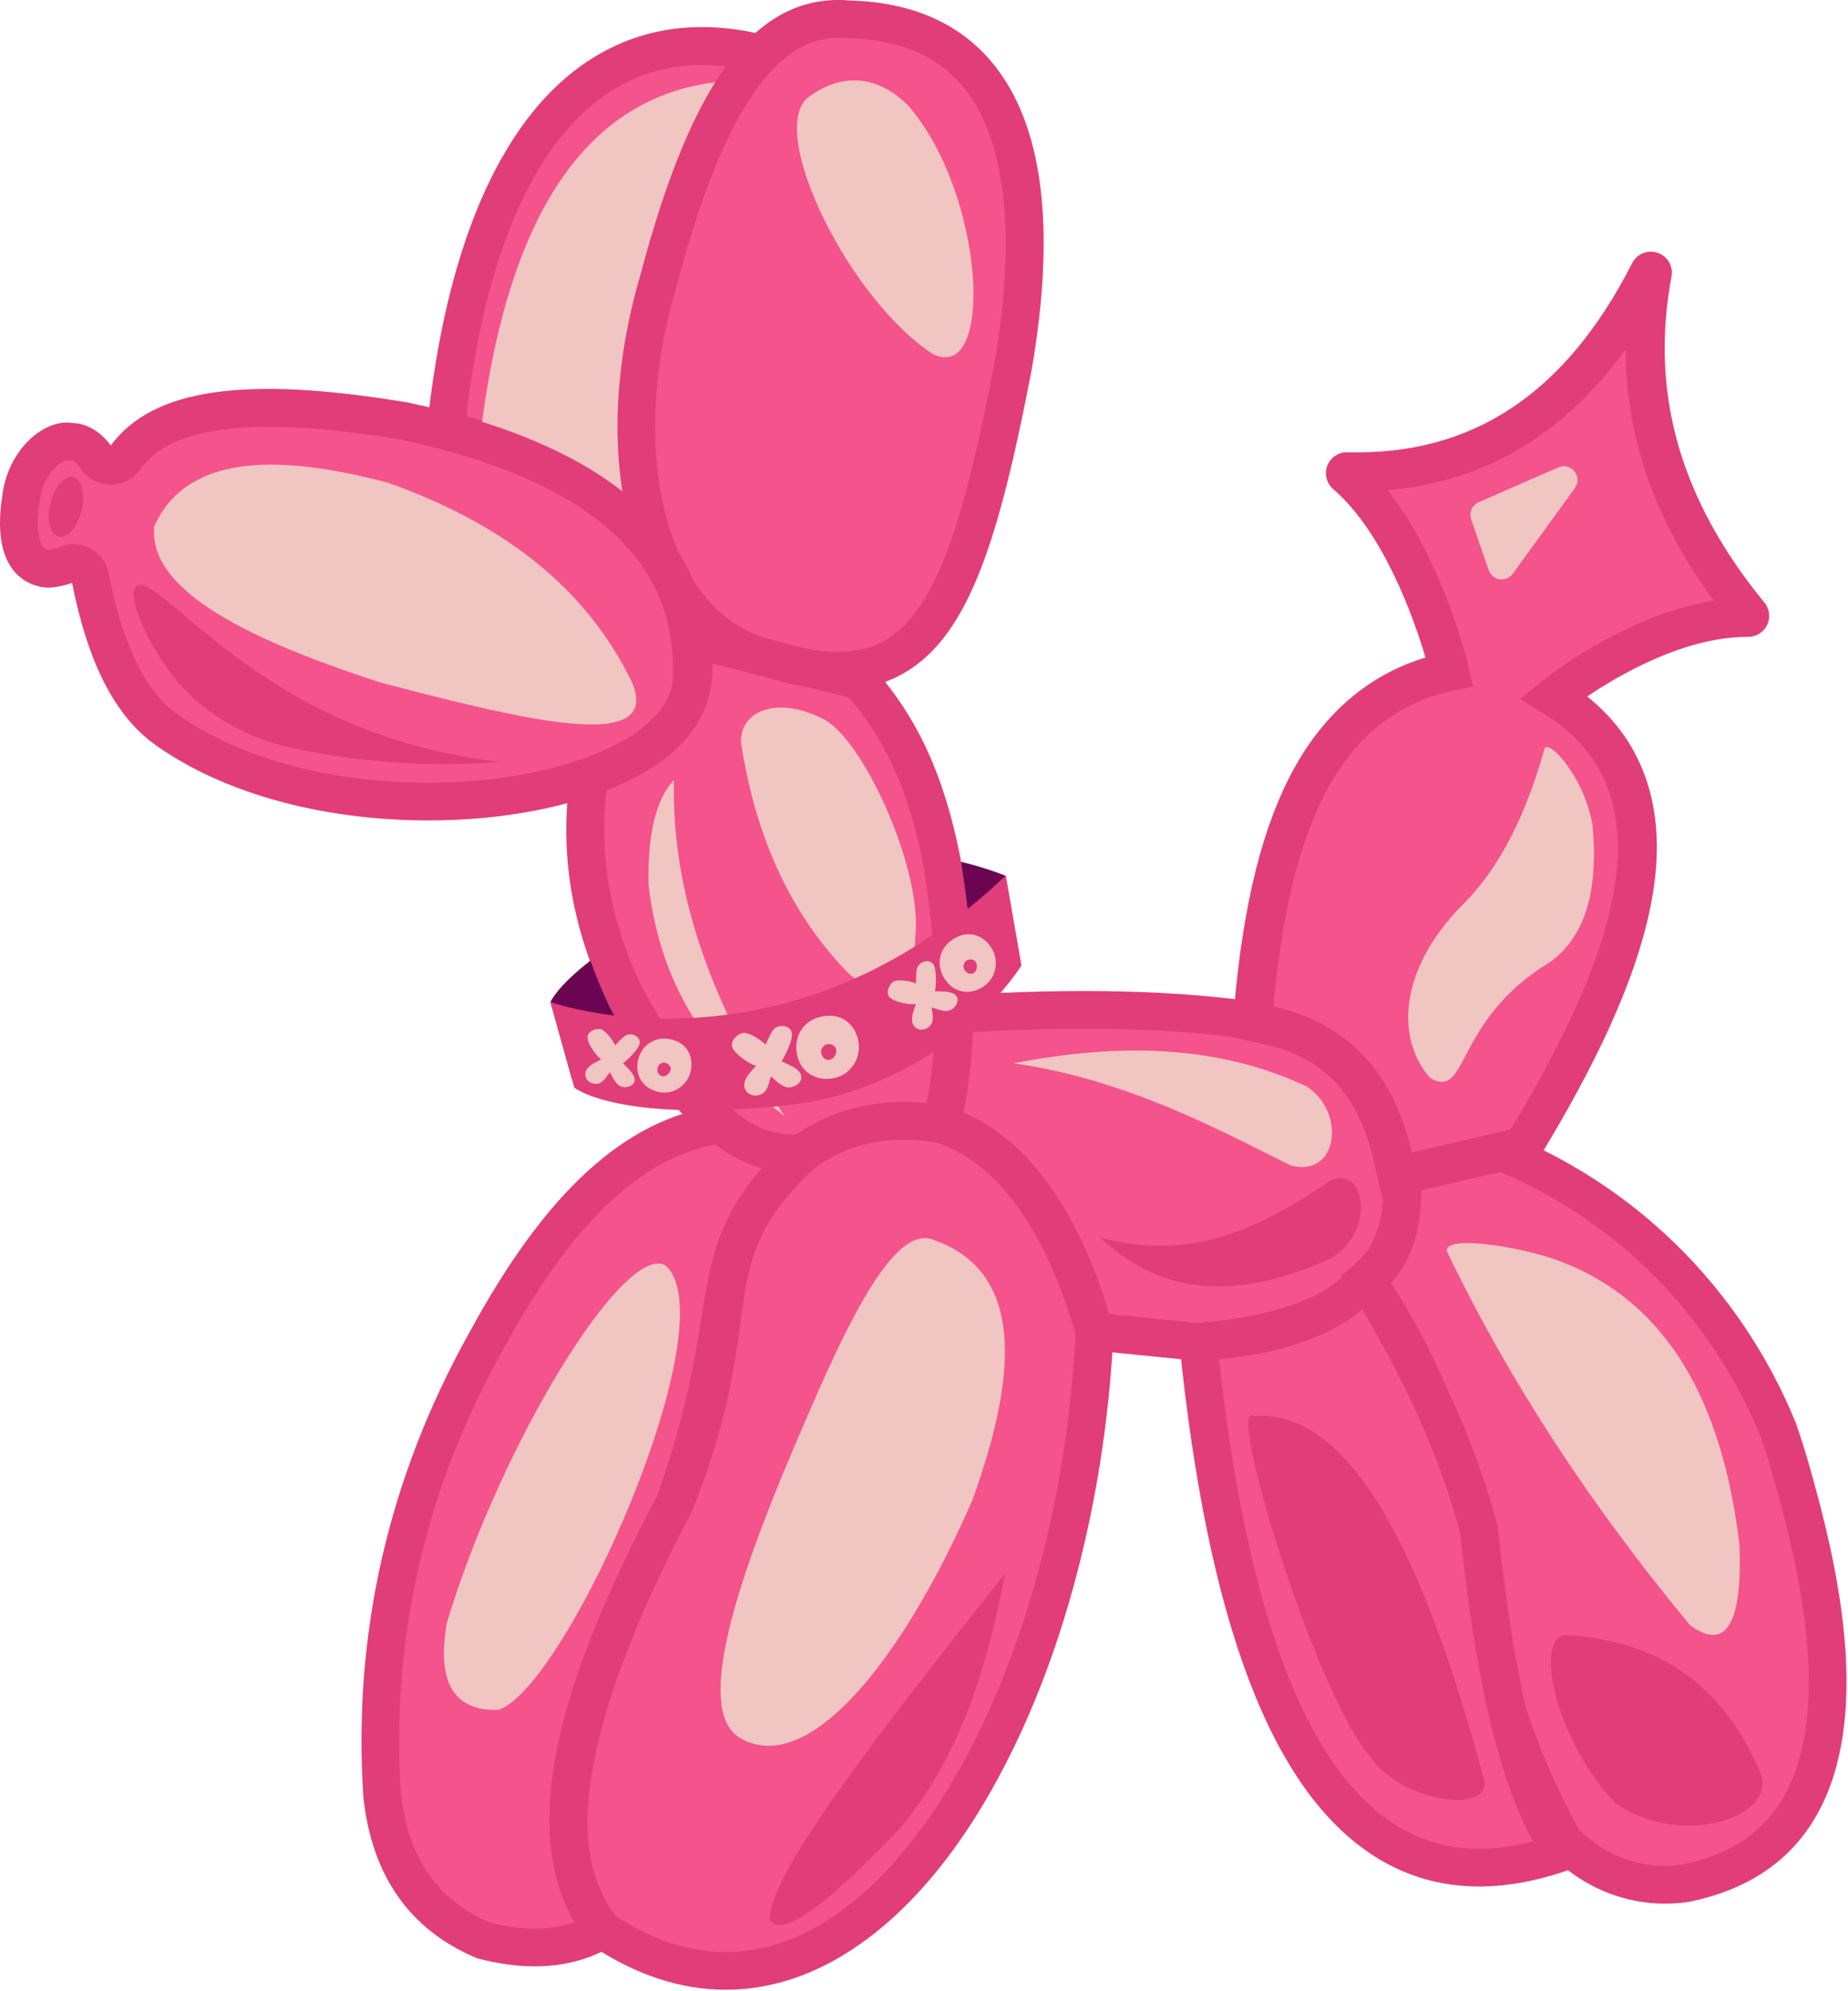
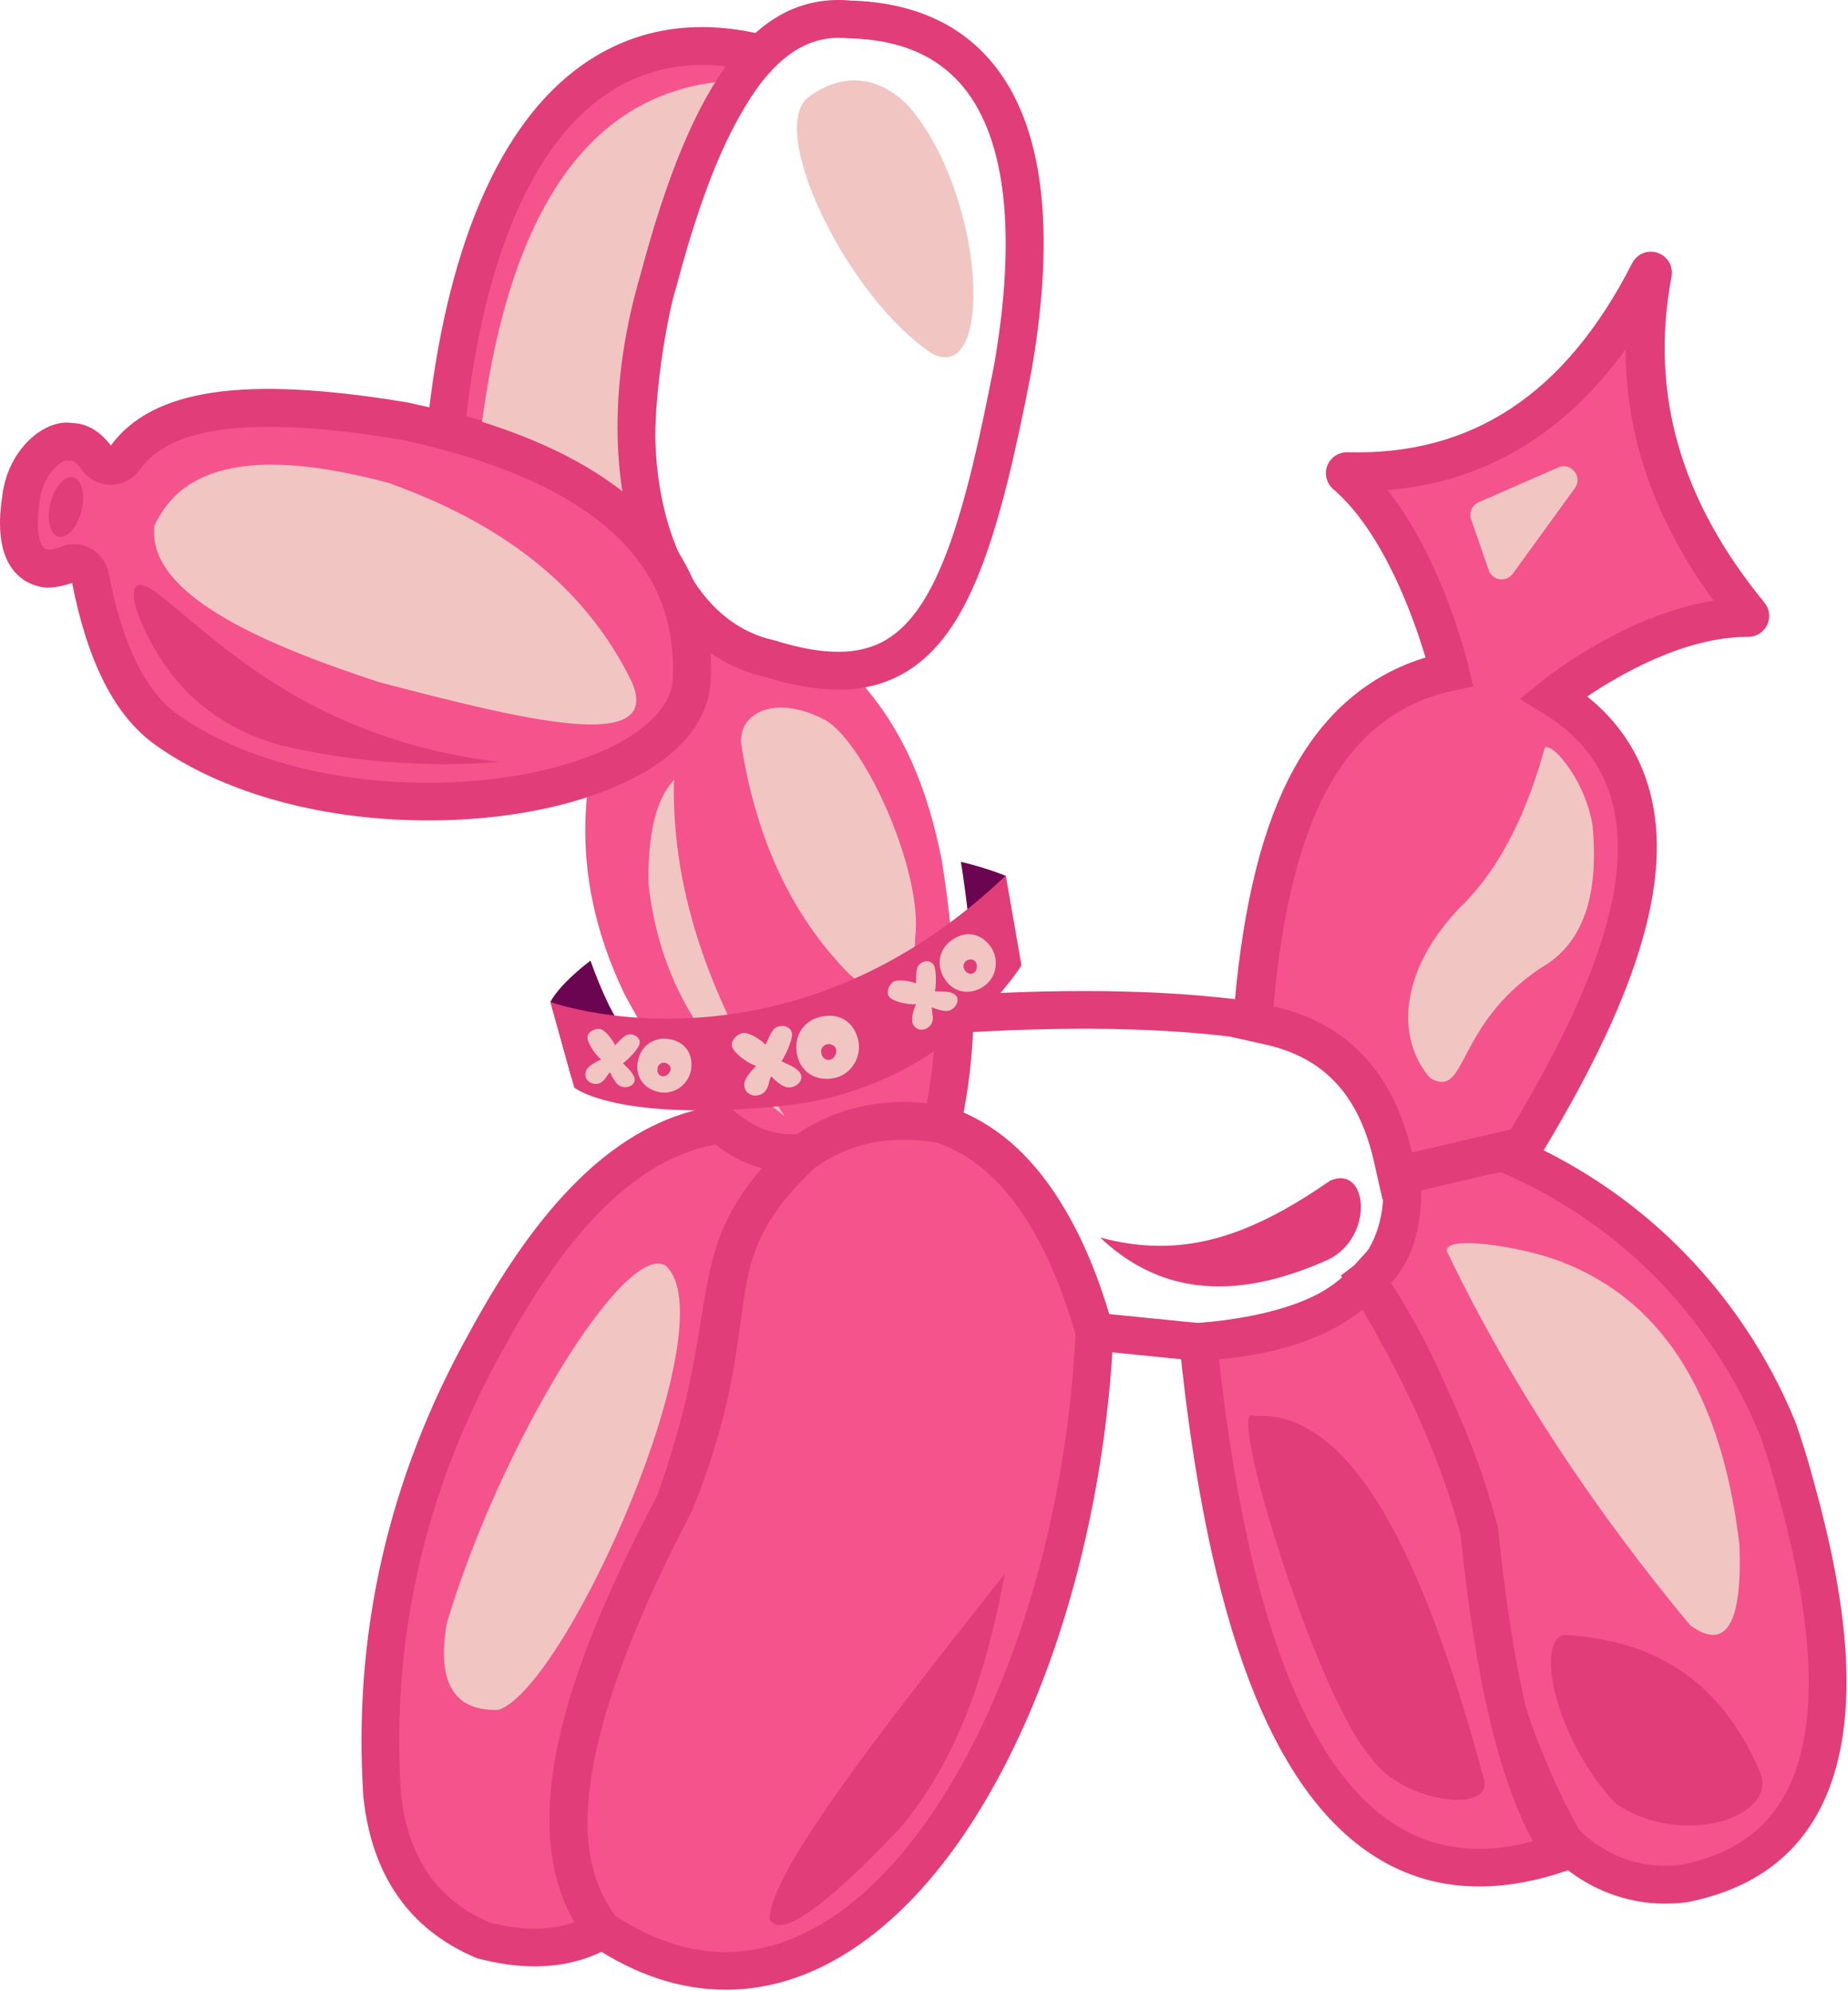
<svg xmlns="http://www.w3.org/2000/svg" viewBox="0 0 94.674 102" fill="none">
  <path d="M33.093 27.669C31 25.185 27.36 23.145 22.833 22.045C24.363 7.157 30.503 0.683 38.89 2.723C34.148 8.504 31.385 20.916 33.093 27.669Z" fill="#F4538C" />
  <path d="M35.062 31.506L32.355 28.294C30.375 25.945 26.823 24.011 22.607 22.988L21.786 22.789L21.874 21.95C22.817 12.773 25.567 6.336 29.825 3.329C32.485 1.451 35.612 0.932 39.121 1.785L40.617 2.149L39.642 3.339C37.49 5.962 35.625 10.228 34.52 15.05C33.428 19.819 33.25 24.333 34.033 27.435L35.062 31.506ZM23.888 21.32C26.967 22.162 29.642 23.437 31.698 25.023C31.454 22.011 31.77 18.374 32.631 14.617C33.638 10.226 35.266 6.238 37.187 3.398C34.847 3.124 32.75 3.632 30.938 4.91C27.272 7.494 24.841 13.161 23.888 21.32Z" fill="#E13D78" />
  <path d="M35.324 32.711L44.03 34.864C46.288 37.395 47.518 40.373 48.246 44.056C49.208 49.993 49.014 54.281 48.246 57.591C45.358 57.108 43.034 57.671 41.147 59.05C38.172 59.467 35.117 56.778 31.982 50.899C30.239 47.257 29.607 43.554 30.202 39.778C34.163 38.333 36.232 36.123 35.324 32.711Z" fill="#F4538C" />
-   <path d="M40.518 60.062C37.323 60.062 34.241 57.203 31.122 51.356L31.103 51.319C29.254 47.456 28.627 43.524 29.238 39.629L29.326 39.066L29.863 38.87C34.841 37.052 34.828 34.627 34.382 32.958L33.959 31.378L44.543 33.994L44.743 34.218C46.993 36.739 48.364 39.714 49.187 43.867L49.193 43.901C50.083 49.393 50.077 53.943 49.179 57.809L48.975 58.694L48.077 58.542C45.556 58.12 43.473 58.54 41.709 59.828L41.512 59.972L41.27 60.006C41.023 60.043 40.771 60.062 40.518 60.062ZM32.841 50.463C35.649 55.724 38.316 58.295 40.79 58.117C42.694 56.802 44.942 56.265 47.482 56.515C48.135 53.083 48.071 49.053 47.291 44.228C46.563 40.567 45.388 37.932 43.499 35.729L36.496 33.997C36.549 35.323 36.167 36.521 35.351 37.573C34.448 38.739 33.045 39.69 31.077 40.477C30.665 43.795 31.257 47.15 32.841 50.463Z" fill="#E13D78" />
-   <path d="M48.907 51.951C54.68 51.59 60.036 51.633 64.701 52.35C68.274 53.057 70.718 55.442 71.8 59.847C72.342 65.633 68.279 68.181 61.383 68.736L56.075 68.205C54.481 62.411 51.856 58.907 48.246 57.589C48.655 55.804 48.87 53.923 48.907 51.951Z" fill="#F4538C" />
  <path d="M61.372 69.709L55.317 69.103L55.142 68.463C53.654 63.059 51.223 59.706 47.913 58.5L47.111 58.208L47.302 57.376C47.69 55.687 47.902 53.856 47.94 51.935L47.956 51.043L48.846 50.987C55.224 50.586 60.458 50.721 64.847 51.393L64.886 51.401C68.954 52.204 71.595 54.969 72.737 59.616L72.753 59.685L72.758 59.757C72.992 62.259 72.431 64.339 71.092 65.933C69.278 68.093 66.127 69.326 61.457 69.703L61.372 69.709ZM56.823 67.309L61.39 67.767C65.415 67.432 68.181 66.396 69.615 64.687C70.612 63.503 71.013 61.97 70.843 60.006C69.876 56.149 67.812 53.957 64.533 53.301C60.49 52.682 55.676 52.538 49.847 52.863C49.781 54.297 49.618 55.684 49.361 57.002C52.751 58.577 55.259 62.036 56.823 67.309Z" fill="#E13D78" />
  <path d="M77.04 59.05C79.035 59.881 82.144 61.465 85.167 64.408C88.541 67.695 90.262 71.167 91.104 73.247C91.304 73.816 91.572 74.634 91.848 75.628C92.924 79.511 95.663 89.394 91.025 94.102C90.249 94.888 88.849 95.956 86.328 96.469C85.701 96.557 84.747 96.607 83.645 96.342C81.798 95.898 80.619 94.83 80.114 94.309C79.117 92.519 78.057 90.269 77.189 87.588C76.078 84.15 75.627 81.06 75.454 78.645C75.077 76.754 74.46 74.466 73.435 71.974C72.356 69.355 71.116 67.211 70.002 65.551C71.586 64.342 72 62.312 71.793 59.844C73.544 59.581 75.292 59.315 77.04 59.05Z" fill="#F4538C" />
  <path d="M85.314 97.508C84.674 97.508 84.039 97.434 83.417 97.283C81.512 96.823 80.192 95.779 79.419 94.985L79.328 94.892L79.267 94.78C78.048 92.588 77.038 90.266 76.268 87.886C75.314 84.94 74.719 81.874 74.493 78.776C74.05 76.579 73.393 74.417 72.541 72.344C71.642 70.158 70.519 68.056 69.198 66.093L68.691 65.336L69.416 64.783C70.585 63.893 71.034 62.35 70.83 59.927L70.755 59.026L77.158 58.054L77.408 58.158C80.561 59.47 83.398 61.34 85.837 63.715C88.478 66.287 90.609 69.457 91.998 72.884L92.014 72.929C92.293 73.731 92.551 74.552 92.777 75.37C93.308 77.286 94.293 80.848 94.54 84.491C94.851 89.097 93.9 92.559 91.711 94.783C90.42 96.095 88.672 96.982 86.517 97.418L86.459 97.429C86.076 97.482 85.694 97.508 85.314 97.508ZM80.896 93.725C81.499 94.323 82.487 95.067 83.871 95.402C84.618 95.582 85.391 95.62 86.164 95.516C87.92 95.155 89.323 94.451 90.335 93.425C94.58 89.116 91.918 79.507 90.914 75.888C90.702 75.118 90.46 74.345 90.197 73.59C88.906 70.418 86.934 67.483 84.488 65.102C82.288 62.961 79.74 61.261 76.911 60.049L72.809 60.671C72.859 62.873 72.349 64.536 71.265 65.711C72.461 67.578 73.492 69.56 74.334 71.608C75.24 73.814 75.938 76.117 76.406 78.457L76.419 78.518L76.425 78.579C76.634 81.544 77.203 84.475 78.114 87.293C78.829 89.512 79.764 91.677 80.896 93.725Z" fill="#E13D78" />
  <path d="M61.384 68.737C63.541 89.969 69.838 98.43 80.029 94.878C77.978 91.977 76.589 86.388 75.784 78.426C74.684 74.183 72.654 69.884 70.011 65.554C68.167 67.586 65.149 68.521 61.384 68.737Z" fill="#F4538C" />
  <path d="M75.782 96.629C73.826 96.629 72.033 96.113 70.415 95.082C65.147 91.727 61.877 83.141 60.424 68.835L60.323 67.828L61.332 67.769C65.139 67.551 67.745 66.614 69.297 64.9L70.166 63.941L70.84 65.046C73.742 69.804 75.668 74.1 76.722 78.178L76.741 78.25L76.749 78.324C77.551 86.246 78.922 91.626 80.822 94.317L81.563 95.367L80.352 95.789C78.744 96.35 77.219 96.629 75.782 96.629ZM62.451 69.626C63.869 82.538 66.895 90.55 71.452 93.451C73.484 94.745 75.814 95.035 78.542 94.32C76.799 91.153 75.577 85.986 74.825 78.595C73.89 75.017 72.241 71.239 69.796 67.078C68.062 68.487 65.641 69.323 62.451 69.626Z" fill="#E13D78" />
  <path d="M41.147 59.05C35.241 64.424 38.626 66.946 34.579 76.964C28.854 87.88 27.699 95.112 30.863 98.858C43.469 107.285 55.108 88.908 56.075 68.205C54.274 61.983 51.588 58.691 48.246 57.589C45.49 57.105 43.137 57.621 41.147 59.05Z" fill="#F4538C" />
  <path d="M37.185 101.918C34.884 101.918 32.57 101.164 30.325 99.663L30.211 99.588L30.123 99.485C26.619 95.338 27.788 87.84 33.699 76.56C35.333 72.501 35.716 69.693 36.024 67.435C36.478 64.103 36.805 61.696 40.497 58.335L40.585 58.266C42.817 56.664 45.452 56.117 48.417 56.641L48.486 56.654L48.553 56.675C52.415 57.95 55.181 61.635 57.006 67.939L57.051 68.093L57.043 68.253C56.711 75.381 55.091 82.514 52.485 88.337C49.772 94.394 46.239 98.656 42.262 100.664C40.601 101.501 38.896 101.918 37.185 101.918ZM31.518 98.132C34.828 100.3 38.149 100.571 41.388 98.935C48.648 95.269 54.403 82.413 55.101 68.322C53.499 62.884 51.114 59.592 48.008 58.532C45.59 58.12 43.545 58.537 41.757 59.804C38.624 62.671 38.367 64.565 37.942 67.695C37.618 70.067 37.217 73.022 35.477 77.328L35.437 77.416C30.046 87.692 28.728 94.663 31.518 98.132Z" fill="#E13D78" />
  <path d="M36.925 57.592C32 58.319 28.185 62.674 24.896 68.739C20.701 76.257 19.067 84.01 19.588 91.961C19.954 95.407 21.506 98.008 24.763 99.392C27.074 99.995 29.131 99.878 30.868 98.86C27.173 94.1 29.792 86.092 34.585 76.967C38.333 66.483 35.546 64.329 41.152 59.053C39.346 59.201 38.065 58.566 36.925 57.592Z" fill="#F4538C" />
  <path d="M27.392 100.72C26.483 100.72 25.524 100.587 24.512 100.324L24.443 100.305L24.377 100.279C20.981 98.836 19.045 96.071 18.617 92.059L18.614 92.019C18.07 83.688 19.895 75.694 24.042 68.263C27.963 61.034 32.009 57.336 36.775 56.632L37.211 56.568L37.546 56.855C38.683 57.828 39.735 58.197 41.063 58.085L43.824 57.857L41.807 59.754C38.667 62.708 38.372 64.536 37.841 67.851C37.469 70.163 37.007 73.042 35.487 77.288L35.463 77.352L35.431 77.413C32.793 82.434 31.175 86.469 30.479 89.748C29.69 93.472 30.065 96.256 31.621 98.265L32.296 99.136L31.345 99.694C30.182 100.377 28.856 100.72 27.392 100.72ZM25.067 98.472C26.752 98.9 28.189 98.9 29.427 98.462C26.098 92.678 29.892 83.805 33.683 76.576C35.123 72.532 35.566 69.77 35.925 67.546C36.401 64.589 36.738 62.482 39.033 59.836C38.024 59.57 37.24 59.084 36.643 58.617C32.703 59.384 29.225 62.761 25.734 69.196C21.77 76.3 20.025 83.927 20.54 91.873C20.896 95.143 22.376 97.303 25.067 98.472Z" fill="#E13D78" />
-   <path d="M51.925 54.465C57.313 53.415 62.406 53.503 66.954 55.66C68.97 56.978 68.545 60.312 66.157 59.706C63.519 58.466 58.147 55.325 51.925 54.465Z" fill="#F1C5C2" />
  <path d="M56.363 63.388C60.478 64.496 63.908 63.415 68.143 60.474C70.095 59.629 70.427 63.37 68.034 64.525C62.909 66.826 59.192 66.072 56.363 63.388Z" fill="#E13D78" />
  <path d="M37.964 38.049C37.876 36.378 39.921 35.578 42.342 36.92C44.398 38.214 47.289 44.707 46.887 48.001C46.81 51.147 45.623 51.614 43.537 49.925C40.514 46.877 38.705 42.882 37.964 38.049Z" fill="#F1C5C2" />
  <path d="M34.525 39.954C34.389 45.955 36.608 51.651 40.191 57.172C36.586 54.369 33.855 50.785 33.226 45.328C33.175 42.815 33.571 40.969 34.525 39.954Z" fill="#F1C5C2" />
  <path d="M34.104 64.826C31.981 63.566 25.581 74.114 22.89 83.138C22.361 86.202 23.267 87.66 25.544 87.583C29.061 86.387 37.321 67.746 34.104 64.826Z" fill="#F1C5C2" />
-   <path d="M38.066 89.105C35.782 88.045 37.115 82.732 40.12 75.46C42.859 68.946 45.593 62.53 47.856 63.521C52.349 65.112 52.253 70.115 49.806 76.863C46.151 85.208 41.446 90.856 38.066 89.105Z" fill="#F1C5C2" />
  <path d="M51.478 80.609C45.445 88.255 39.367 95.938 39.436 98.324C39.972 99.27 42.079 97.878 46.07 93.68C49.257 89.963 50.642 85.08 51.478 80.609Z" fill="#E13D78" />
  <path d="M64.238 72.53C62.737 71.603 67.46 86.924 70.183 89.947C71.737 92.368 76.634 92.973 75.999 91.058C72.936 79.669 69.229 72.182 64.238 72.53Z" fill="#E13D78" />
  <path d="M80.058 83.744C78.588 84.379 79.925 89.397 82.762 92.37C86.205 94.74 91.205 93.034 90.142 90.712C88.062 85.872 84.492 83.959 80.058 83.744Z" fill="#E13D78" />
  <path d="M74.187 64.223C77.372 70.841 81.546 77.174 86.593 83.258C88.49 84.624 89.253 83.051 89.115 79.151C88.251 71.824 85.435 66.741 80.026 64.643C77.933 63.811 73.549 63.171 74.187 64.223Z" fill="#F1C5C2" />
  <path d="M24.573 22.582C25.96 10.656 30.309 4.344 37.87 4.118C32.764 13.841 31.411 22.096 33.941 28.828C32.007 25.993 28.776 23.979 24.573 22.582Z" fill="#F1C5C2" />
-   <path d="M39.423 33.734C33.618 32.462 30.863 24.027 33.751 14.301C36.546 3.74 39.787 0.64 43.536 0.999C51.641 1.219 53.679 8.432 51.896 18.78C49.471 31.346 47.338 36.2 39.423 33.734Z" fill="#F4538C" />
  <path d="M42.957 35.326C41.838 35.326 40.589 35.108 39.176 34.67C36.918 34.162 35.021 32.698 33.682 30.43C31.299 26.391 30.978 20.265 32.821 14.038C35.502 3.921 38.826 -0.401 43.597 0.029C46.742 0.122 49.189 1.206 50.868 3.254C53.44 6.392 54.107 11.668 52.853 18.939L52.85 18.958C51.208 27.467 49.694 32.454 46.408 34.42C45.398 35.026 44.266 35.326 42.957 35.326ZM42.973 1.937C40.72 1.937 37.585 3.605 34.689 14.548L34.681 14.574C32.981 20.3 33.231 25.86 35.348 29.447C36.413 31.253 37.896 32.409 39.633 32.789L39.713 32.81C42.234 33.596 44.046 33.58 45.411 32.762C48.06 31.179 49.447 26.37 50.945 18.602C52.08 12.008 51.535 7.125 49.37 4.482C48.039 2.859 46.123 2.032 43.512 1.963L43.445 1.961C43.294 1.947 43.135 1.937 42.973 1.937Z" fill="#E13D78" />
  <path d="M35.44 34.901C35.751 28.193 30.87 23.735 20.711 21.564C13.934 20.438 8.485 20.486 6.384 23.49C6.041 23.979 5.316 23.987 4.976 23.496C4.646 23.02 4.197 22.611 3.594 22.624C2.741 22.444 1.272 23.666 1.073 25.544C0.751 27.6 1.145 28.971 2.399 29.128C2.555 29.147 3.018 29.083 3.472 28.902C3.963 28.705 4.513 29.022 4.614 29.543C5.326 33.241 6.562 35.961 8.504 37.356C17.326 43.66 34.922 41.288 35.44 34.901Z" fill="#F4538C" />
  <path d="M21.952 42.024C21.357 42.024 20.757 42.008 20.154 41.973C15.353 41.699 11.015 40.339 7.944 38.145C5.893 36.673 4.501 33.96 3.693 29.856C3.186 30.037 2.622 30.132 2.282 30.09C1.607 30.005 1.042 29.683 0.646 29.16C0.035 28.349 -0.143 27.093 0.114 25.422C0.261 24.109 0.93 22.903 1.91 22.191C2.495 21.769 3.116 21.583 3.677 21.663C4.232 21.676 4.992 21.904 5.677 22.818C7.827 19.907 12.526 19.226 20.871 20.613L20.914 20.621C31.53 22.887 36.742 27.707 36.407 34.949L36.405 34.983C36.235 37.061 34.686 38.836 31.923 40.119C29.264 41.349 25.704 42.024 21.952 42.024ZM3.778 27.877C4.078 27.877 4.376 27.951 4.647 28.1C5.128 28.363 5.462 28.822 5.563 29.359C6.259 32.975 7.439 35.4 9.065 36.569C15.077 40.862 25.504 40.958 31.105 38.36C32.298 37.807 34.316 36.614 34.471 34.837C34.609 31.761 33.586 29.277 31.349 27.247C29.038 25.148 25.398 23.557 20.528 22.515C13.122 21.288 8.754 21.788 7.173 24.046C6.83 24.537 6.267 24.829 5.672 24.829C5.67 24.829 5.67 24.829 5.667 24.829C5.072 24.827 4.517 24.535 4.179 24.048C4.036 23.841 3.823 23.594 3.621 23.594C3.619 23.594 3.619 23.594 3.616 23.594L3.504 23.597L3.411 23.578C3.111 23.597 2.176 24.335 2.035 25.65L2.03 25.698C1.78 27.3 2.091 27.863 2.192 27.996C2.245 28.068 2.319 28.137 2.487 28.166C2.58 28.158 2.843 28.116 3.119 28.007C3.332 27.919 3.555 27.877 3.778 27.877Z" fill="#E13D78" />
  <path d="M7.895 26.966C9.513 23.371 13.96 23.161 19.887 24.729C25.448 26.713 29.892 29.835 32.376 34.946C33.947 38.644 26.834 36.883 19.438 34.946C13.798 33.102 8.012 30.669 7.895 27.383V26.966Z" fill="#F1C5C2" />
  <path d="M41.281 5.088C39.44 7.056 43.539 15.34 47.774 18.127C50.959 19.718 50.486 10.016 46.555 5.438C44.713 3.571 42.745 3.9 41.281 5.088Z" fill="#F1C5C2" />
  <path d="M6.995 30.023C6.445 30.459 7.55 32.927 8.796 34.54C10.781 37.103 13.48 37.943 14.524 38.208C15.804 38.503 17.231 38.758 18.791 38.926C21.346 39.202 23.642 39.178 25.581 39.029C23.028 38.726 19.545 37.996 15.903 36.07C10.645 33.288 7.739 29.433 6.995 30.023Z" fill="#E13D78" />
  <path d="M4.171 26.169C4.381 25.331 4.196 24.563 3.757 24.453C3.319 24.343 2.794 24.934 2.584 25.773C2.374 26.611 2.56 27.38 2.998 27.489C3.436 27.599 3.962 27.008 4.171 26.169Z" fill="#E13D78" />
  <path d="M31.576 52.19C31.818 52.22 32.07 52.243 32.336 52.267C32.163 52.4 32.001 52.53 31.844 52.663C30.184 54.042 29.339 55.176 29.291 55.24L28.25 51.497L28.202 51.322C28.202 51.322 28.526 50.535 30.25 49.204C30.521 49.977 30.84 50.748 31.209 51.515L31.228 51.553C31.342 51.768 31.459 51.983 31.576 52.19Z" fill="#6B0551" />
  <path d="M51.576 47.852C50.927 47.738 50.292 47.645 49.671 47.573C49.331 47.536 48.993 47.504 48.661 47.477C48.584 47.472 48.51 47.464 48.433 47.461C48.505 47.411 48.574 47.358 48.643 47.305C48.951 47.076 49.256 46.84 49.564 46.593C49.472 45.798 49.36 44.983 49.227 44.143C50.675 44.491 51.528 44.868 51.528 44.868L51.576 47.852Z" fill="#6B0551" />
  <path d="M52.33 49.449C52.33 49.449 51.544 50.74 49.91 52.236C49.607 52.512 49.272 52.799 48.908 53.083C48.592 53.333 48.252 53.58 47.891 53.824C46.889 54.502 45.71 55.142 44.349 55.649C43.276 56.053 42.088 56.369 40.787 56.558C40.55 56.59 40.314 56.619 40.072 56.643C40.051 56.648 40.027 56.648 40.003 56.651C39.968 56.656 39.934 56.656 39.899 56.662C39.801 56.672 39.705 56.68 39.61 56.688C38.866 56.757 38.175 56.805 37.53 56.834C37.352 56.842 37.179 56.848 37.012 56.856C36.719 56.866 36.433 56.871 36.159 56.874C35.678 56.879 35.229 56.871 34.812 56.858C30.63 56.712 29.421 55.708 29.421 55.708L29.243 55.07L28.202 51.327C28.202 51.327 29.453 51.776 31.525 52.023C31.767 52.052 32.02 52.076 32.285 52.1C32.421 52.111 32.556 52.121 32.7 52.129C33.066 52.153 33.449 52.169 33.847 52.174C34.389 52.18 34.963 52.172 35.564 52.137C36.124 52.103 36.709 52.049 37.314 51.967C39.302 51.699 41.501 51.141 43.799 50.116C44.825 49.659 45.869 49.109 46.921 48.45C47.216 48.264 47.511 48.07 47.808 47.868C48.042 47.711 48.278 47.544 48.512 47.374C48.582 47.323 48.65 47.273 48.717 47.222C49.017 47.002 49.315 46.768 49.615 46.526C50.255 46.014 50.89 45.453 51.528 44.847L52.33 49.449Z" fill="#E13D78" />
  <path d="M46.92 51.425C46.875 51.436 46.817 51.441 46.739 51.439C46.665 51.436 46.583 51.431 46.492 51.417C46.402 51.404 46.309 51.388 46.214 51.367C46.115 51.346 46.025 51.319 45.94 51.287C45.855 51.255 45.778 51.221 45.709 51.184C45.64 51.146 45.592 51.106 45.56 51.064C45.515 51.008 45.491 50.947 45.483 50.875C45.478 50.804 45.483 50.732 45.504 50.66C45.525 50.588 45.557 50.522 45.6 50.458C45.642 50.395 45.688 50.344 45.738 50.307C45.799 50.262 45.881 50.232 45.99 50.224C46.099 50.214 46.211 50.216 46.328 50.23C46.445 50.243 46.559 50.262 46.671 50.288C46.782 50.315 46.867 50.341 46.931 50.368C46.931 50.315 46.931 50.248 46.931 50.166C46.931 50.084 46.934 50.001 46.939 49.916C46.944 49.831 46.952 49.752 46.965 49.675C46.979 49.597 46.997 49.539 47.024 49.494C47.058 49.438 47.103 49.388 47.159 49.348C47.21 49.311 47.263 49.281 47.324 49.26C47.385 49.239 47.444 49.228 47.502 49.231C47.561 49.231 47.619 49.244 47.672 49.271C47.725 49.297 47.773 49.337 47.816 49.39C47.845 49.428 47.866 49.481 47.885 49.552C47.903 49.624 47.917 49.701 47.927 49.789C47.938 49.876 47.943 49.967 47.946 50.063C47.949 50.158 47.946 50.251 47.943 50.341C47.941 50.432 47.935 50.514 47.927 50.591C47.919 50.666 47.911 50.727 47.898 50.772C47.98 50.78 48.073 50.782 48.177 50.782C48.28 50.782 48.384 50.788 48.488 50.798C48.589 50.809 48.684 50.83 48.775 50.862C48.865 50.894 48.934 50.942 48.987 51.011C49.03 51.064 49.051 51.122 49.056 51.184C49.062 51.245 49.054 51.303 49.032 51.364C49.011 51.425 48.982 51.481 48.945 51.532C48.907 51.582 48.865 51.627 48.817 51.665C48.753 51.712 48.684 51.747 48.61 51.768C48.549 51.784 48.482 51.789 48.405 51.781C48.331 51.776 48.251 51.763 48.174 51.741C48.094 51.723 48.017 51.699 47.943 51.672C47.866 51.646 47.8 51.622 47.738 51.598C47.738 51.688 47.746 51.779 47.762 51.866C47.781 51.957 47.789 52.047 47.789 52.135C47.789 52.222 47.773 52.31 47.744 52.392C47.712 52.475 47.648 52.552 47.553 52.626C47.499 52.666 47.441 52.695 47.377 52.716C47.311 52.738 47.247 52.746 47.178 52.74C47.111 52.738 47.048 52.719 46.987 52.69C46.926 52.658 46.872 52.613 46.827 52.554C46.771 52.48 46.737 52.392 46.729 52.297C46.721 52.198 46.726 52.1 46.745 52.002C46.763 51.901 46.79 51.803 46.827 51.702C46.859 51.595 46.891 51.505 46.92 51.425Z" fill="#F1C5C2" />
  <path d="M48.71 48.192C48.883 48.062 49.061 47.966 49.241 47.91C49.422 47.855 49.6 47.839 49.775 47.86C49.951 47.881 50.118 47.942 50.28 48.04C50.442 48.139 50.588 48.274 50.721 48.45C50.838 48.604 50.92 48.774 50.968 48.96C51.016 49.146 51.029 49.332 51.005 49.515C50.984 49.701 50.926 49.876 50.835 50.044C50.745 50.211 50.623 50.354 50.466 50.471C50.307 50.594 50.134 50.681 49.956 50.737C49.775 50.793 49.597 50.811 49.419 50.795C49.241 50.779 49.071 50.726 48.906 50.636C48.745 50.546 48.598 50.418 48.474 50.253C48.346 50.086 48.256 49.908 48.2 49.722C48.144 49.533 48.126 49.348 48.144 49.164C48.163 48.981 48.219 48.806 48.314 48.635C48.407 48.471 48.54 48.322 48.71 48.192ZM49.438 49.717C49.504 49.805 49.581 49.855 49.672 49.871C49.762 49.887 49.842 49.868 49.916 49.813C49.956 49.783 49.985 49.743 50.006 49.696C50.028 49.648 50.041 49.597 50.046 49.544C50.052 49.491 50.046 49.438 50.033 49.387C50.02 49.334 49.998 49.289 49.969 49.252C49.943 49.217 49.908 49.191 49.868 49.172C49.829 49.154 49.786 49.146 49.743 49.143C49.701 49.143 49.656 49.148 49.613 49.159C49.571 49.17 49.531 49.188 49.502 49.212C49.422 49.273 49.377 49.35 49.361 49.443C49.348 49.539 49.372 49.629 49.438 49.717Z" fill="#F1C5C2" />
  <path d="M38.735 54.59C38.684 54.582 38.621 54.558 38.546 54.523C38.469 54.489 38.389 54.444 38.302 54.391C38.214 54.337 38.126 54.279 38.039 54.212C37.949 54.146 37.866 54.08 37.794 54.008C37.72 53.936 37.656 53.867 37.603 53.798C37.55 53.729 37.518 53.668 37.505 53.609C37.484 53.533 37.486 53.458 37.51 53.384C37.537 53.309 37.574 53.238 37.63 53.174C37.683 53.11 37.747 53.054 37.818 53.009C37.89 52.964 37.959 52.932 38.028 52.916C38.111 52.898 38.209 52.906 38.323 52.943C38.437 52.982 38.552 53.033 38.668 53.099C38.783 53.166 38.892 53.235 38.992 53.312C39.094 53.389 39.171 53.455 39.224 53.511C39.247 53.458 39.277 53.389 39.314 53.304C39.351 53.219 39.391 53.137 39.434 53.052C39.476 52.966 39.521 52.89 39.569 52.815C39.617 52.743 39.662 52.69 39.71 52.658C39.771 52.616 39.84 52.587 39.914 52.568C39.983 52.552 40.053 52.547 40.122 52.552C40.193 52.557 40.257 52.573 40.318 52.603C40.379 52.629 40.433 52.669 40.475 52.719C40.52 52.77 40.549 52.834 40.568 52.908C40.581 52.958 40.579 53.025 40.565 53.105C40.552 53.184 40.531 53.272 40.501 53.365C40.472 53.458 40.438 53.556 40.398 53.655C40.358 53.753 40.316 53.849 40.27 53.939C40.225 54.032 40.183 54.114 40.143 54.186C40.103 54.26 40.066 54.316 40.034 54.356C40.114 54.401 40.207 54.444 40.316 54.492C40.422 54.537 40.525 54.59 40.626 54.646C40.725 54.704 40.815 54.768 40.892 54.839C40.969 54.911 41.02 54.994 41.044 55.087C41.062 55.161 41.06 55.23 41.038 55.294C41.017 55.358 40.982 55.416 40.935 55.469C40.887 55.522 40.831 55.565 40.77 55.602C40.709 55.639 40.645 55.663 40.579 55.679C40.493 55.7 40.406 55.703 40.321 55.692C40.252 55.682 40.18 55.655 40.106 55.615C40.031 55.575 39.957 55.528 39.885 55.472C39.814 55.416 39.744 55.36 39.678 55.299C39.612 55.238 39.553 55.182 39.503 55.132C39.463 55.222 39.431 55.318 39.407 55.419C39.386 55.52 39.354 55.615 39.314 55.706C39.274 55.796 39.221 55.878 39.152 55.947C39.083 56.019 38.985 56.069 38.852 56.101C38.78 56.117 38.708 56.123 38.631 56.115C38.554 56.107 38.485 56.085 38.419 56.051C38.352 56.016 38.294 55.971 38.246 55.913C38.198 55.854 38.164 55.783 38.142 55.7C38.118 55.597 38.124 55.496 38.158 55.392C38.193 55.288 38.243 55.19 38.307 55.097C38.371 55.004 38.445 54.914 38.525 54.826C38.597 54.739 38.671 54.659 38.735 54.59Z" fill="#F1C5C2" />
  <path d="M42.018 52.087C42.255 52.031 42.478 52.013 42.687 52.039C42.897 52.063 43.089 52.127 43.256 52.228C43.423 52.328 43.57 52.464 43.692 52.637C43.814 52.809 43.902 53.014 43.96 53.253C44.011 53.463 44.019 53.675 43.984 53.885C43.949 54.098 43.88 54.292 43.774 54.47C43.668 54.648 43.532 54.805 43.365 54.935C43.198 55.065 43.009 55.155 42.794 55.208C42.576 55.262 42.361 55.275 42.151 55.251C41.941 55.227 41.75 55.166 41.574 55.07C41.399 54.975 41.248 54.844 41.12 54.68C40.993 54.515 40.902 54.321 40.849 54.095C40.793 53.867 40.78 53.646 40.806 53.428C40.833 53.211 40.897 53.014 40.998 52.833C41.099 52.655 41.234 52.499 41.407 52.368C41.582 52.236 41.784 52.143 42.018 52.087ZM42.082 53.97C42.111 54.09 42.167 54.178 42.252 54.233C42.337 54.289 42.427 54.305 42.528 54.281C42.581 54.268 42.632 54.241 42.674 54.204C42.717 54.164 42.754 54.119 42.78 54.069C42.81 54.016 42.828 53.962 42.836 53.901C42.847 53.843 42.844 53.787 42.831 53.737C42.82 53.689 42.796 53.646 42.765 53.612C42.733 53.577 42.693 53.548 42.65 53.527C42.605 53.506 42.56 53.492 42.51 53.484C42.459 53.476 42.414 53.479 42.371 53.49C42.263 53.516 42.18 53.572 42.124 53.662C42.066 53.747 42.052 53.851 42.082 53.97Z" fill="#F1C5C2" />
  <path d="M30.802 54.26C30.765 54.239 30.72 54.202 30.67 54.151C30.619 54.101 30.566 54.04 30.513 53.973C30.46 53.904 30.404 53.833 30.353 53.753C30.3 53.673 30.255 53.593 30.215 53.516C30.175 53.437 30.146 53.362 30.122 53.29C30.098 53.219 30.093 53.16 30.098 53.11C30.104 53.043 30.128 52.982 30.17 52.929C30.213 52.876 30.266 52.831 30.327 52.796C30.388 52.762 30.457 52.735 30.526 52.719C30.598 52.703 30.664 52.698 30.723 52.706C30.794 52.714 30.871 52.751 30.954 52.815C31.034 52.879 31.113 52.956 31.185 53.043C31.257 53.131 31.326 53.219 31.384 53.312C31.443 53.402 31.485 53.479 31.512 53.54C31.546 53.503 31.591 53.458 31.645 53.399C31.7 53.344 31.756 53.285 31.814 53.232C31.873 53.176 31.934 53.126 31.993 53.081C32.051 53.035 32.104 53.006 32.152 52.995C32.216 52.98 32.277 52.977 32.343 52.982C32.404 52.99 32.46 53.006 32.516 53.03C32.572 53.057 32.62 53.089 32.659 53.128C32.699 53.168 32.731 53.216 32.752 53.269C32.774 53.322 32.779 53.383 32.771 53.447C32.766 53.492 32.747 53.546 32.712 53.604C32.678 53.665 32.636 53.729 32.585 53.795C32.535 53.862 32.479 53.931 32.415 53.997C32.354 54.064 32.29 54.13 32.229 54.191C32.165 54.252 32.107 54.305 32.054 54.353C31.998 54.401 31.953 54.436 31.916 54.459C31.966 54.518 32.03 54.582 32.101 54.651C32.173 54.72 32.242 54.792 32.306 54.868C32.37 54.943 32.423 55.023 32.463 55.102C32.505 55.182 32.521 55.264 32.511 55.347C32.503 55.411 32.481 55.466 32.444 55.511C32.407 55.557 32.362 55.594 32.309 55.62C32.256 55.65 32.197 55.668 32.136 55.679C32.075 55.69 32.017 55.692 31.958 55.684C31.884 55.676 31.812 55.655 31.746 55.618C31.692 55.588 31.642 55.546 31.594 55.493C31.546 55.437 31.501 55.379 31.459 55.312C31.416 55.246 31.379 55.179 31.344 55.11C31.31 55.041 31.278 54.98 31.251 54.924C31.19 54.985 31.137 55.055 31.089 55.129C31.042 55.203 30.988 55.27 30.93 55.333C30.871 55.395 30.802 55.445 30.728 55.479C30.651 55.517 30.555 55.527 30.441 55.514C30.38 55.506 30.319 55.487 30.26 55.458C30.202 55.429 30.152 55.392 30.106 55.344C30.061 55.296 30.029 55.243 30.008 55.182C29.987 55.121 29.979 55.052 29.987 54.98C29.997 54.89 30.032 54.81 30.09 54.736C30.149 54.664 30.218 54.597 30.298 54.542C30.377 54.486 30.462 54.433 30.555 54.388C30.648 54.337 30.731 54.297 30.802 54.26Z" fill="#F1C5C2" />
  <path d="M34.187 53.211C34.394 53.235 34.577 53.288 34.742 53.37C34.904 53.452 35.04 53.559 35.146 53.689C35.252 53.819 35.329 53.973 35.377 54.148C35.425 54.324 35.436 54.515 35.412 54.725C35.39 54.908 35.335 55.081 35.244 55.243C35.154 55.402 35.04 55.54 34.902 55.652C34.764 55.766 34.607 55.849 34.434 55.904C34.261 55.96 34.081 55.979 33.895 55.958C33.703 55.936 33.525 55.883 33.366 55.803C33.204 55.721 33.068 55.618 32.954 55.487C32.843 55.357 32.758 55.208 32.705 55.038C32.651 54.868 32.636 54.685 32.657 54.489C32.681 54.289 32.734 54.106 32.819 53.938C32.904 53.771 33.016 53.63 33.148 53.516C33.284 53.402 33.438 53.317 33.616 53.264C33.791 53.203 33.982 53.187 34.187 53.211ZM33.682 54.746C33.669 54.85 33.69 54.937 33.741 55.009C33.791 55.078 33.86 55.121 33.948 55.129C33.996 55.134 34.041 55.129 34.089 55.108C34.134 55.089 34.176 55.062 34.216 55.028C34.254 54.993 34.285 54.956 34.312 54.911C34.338 54.866 34.352 54.82 34.357 54.775C34.362 54.733 34.357 54.693 34.341 54.653C34.325 54.616 34.304 54.581 34.272 54.549C34.243 54.52 34.208 54.494 34.171 54.473C34.134 54.451 34.094 54.438 34.057 54.435C33.961 54.425 33.879 54.446 33.807 54.502C33.735 54.563 33.693 54.643 33.682 54.746Z" fill="#F1C5C2" />
  <path d="M89.621 31.503C85.423 26.381 83.399 20.645 84.653 13.985C84.669 13.897 84.549 13.857 84.509 13.937C81.108 20.605 76.125 24.357 69.007 24.168C68.936 24.165 68.901 24.253 68.957 24.301C72.623 27.457 74.268 34.399 74.268 34.399C71.183 35.044 68.79 36.896 67.14 39.917C65.649 42.648 64.701 46.434 64.249 51.489L64.172 52.337L65.004 52.52C68.426 53.275 70.506 55.49 71.366 59.287L71.582 60.238L78.035 58.729L78.247 58.378C83.117 50.299 84.769 44.593 83.446 40.422C82.825 38.464 81.531 36.878 79.594 35.693C79.594 35.693 84.631 31.601 89.565 31.628C89.626 31.628 89.663 31.554 89.621 31.503Z" fill="#F4538C" />
  <path d="M70.827 61.436L70.389 59.504C69.611 56.075 67.831 54.165 64.784 53.493L63.094 53.118L63.248 51.394C63.713 46.2 64.699 42.289 66.258 39.433C67.865 36.49 70.142 34.558 73.03 33.679C72.451 31.737 70.905 27.292 68.301 25.053C67.958 24.758 67.836 24.274 67.998 23.852C68.163 23.429 68.583 23.15 69.032 23.166C75.439 23.336 80.208 20.167 83.617 13.48C83.864 12.999 84.414 12.776 84.924 12.951C85.434 13.127 85.731 13.637 85.633 14.168C84.512 20.127 86.069 25.592 90.394 30.868C90.657 31.189 90.71 31.639 90.532 32.011C90.354 32.383 89.974 32.622 89.562 32.622C89.546 32.622 89.528 32.622 89.512 32.622C86.311 32.622 82.982 34.55 81.313 35.674C82.807 36.872 83.843 38.36 84.398 40.113C85.814 44.579 84.129 50.546 79.101 58.888L78.67 59.597L70.827 61.436ZM65.24 51.55C69 52.39 71.385 54.906 72.328 59.034L77.395 57.849C82.1 50.041 83.72 44.598 82.49 40.719C81.946 39 80.795 37.595 79.069 36.54L77.865 35.804L78.962 34.914C79.153 34.758 83.224 31.49 87.791 30.767C84.775 26.647 83.285 22.393 83.282 17.885C80.121 22.268 76.037 24.686 71.088 25.106C73.912 28.679 75.179 33.913 75.238 34.168L75.474 35.164L74.47 35.374C71.686 35.956 69.515 37.645 68.014 40.392C66.59 43.001 65.684 46.649 65.24 51.55Z" fill="#E13D78" />
  <path d="M79.105 38.421C77.997 42.355 76.483 44.874 74.724 46.553C71.605 49.86 71.56 53.287 73.271 55.224C75.197 56.319 74.493 52.544 78.948 49.571C81.138 48.333 81.921 45.812 81.584 42.262C81.14 39.645 79.169 37.69 79.105 38.421Z" fill="#F1C5C2" />
  <path d="M79.827 23.942L75.752 25.725C75.414 25.873 75.247 26.253 75.367 26.601L76.265 29.202C76.451 29.741 77.168 29.848 77.503 29.385L80.68 25.005C81.102 24.42 80.486 23.652 79.827 23.942Z" fill="#F1C5C2" />
</svg>